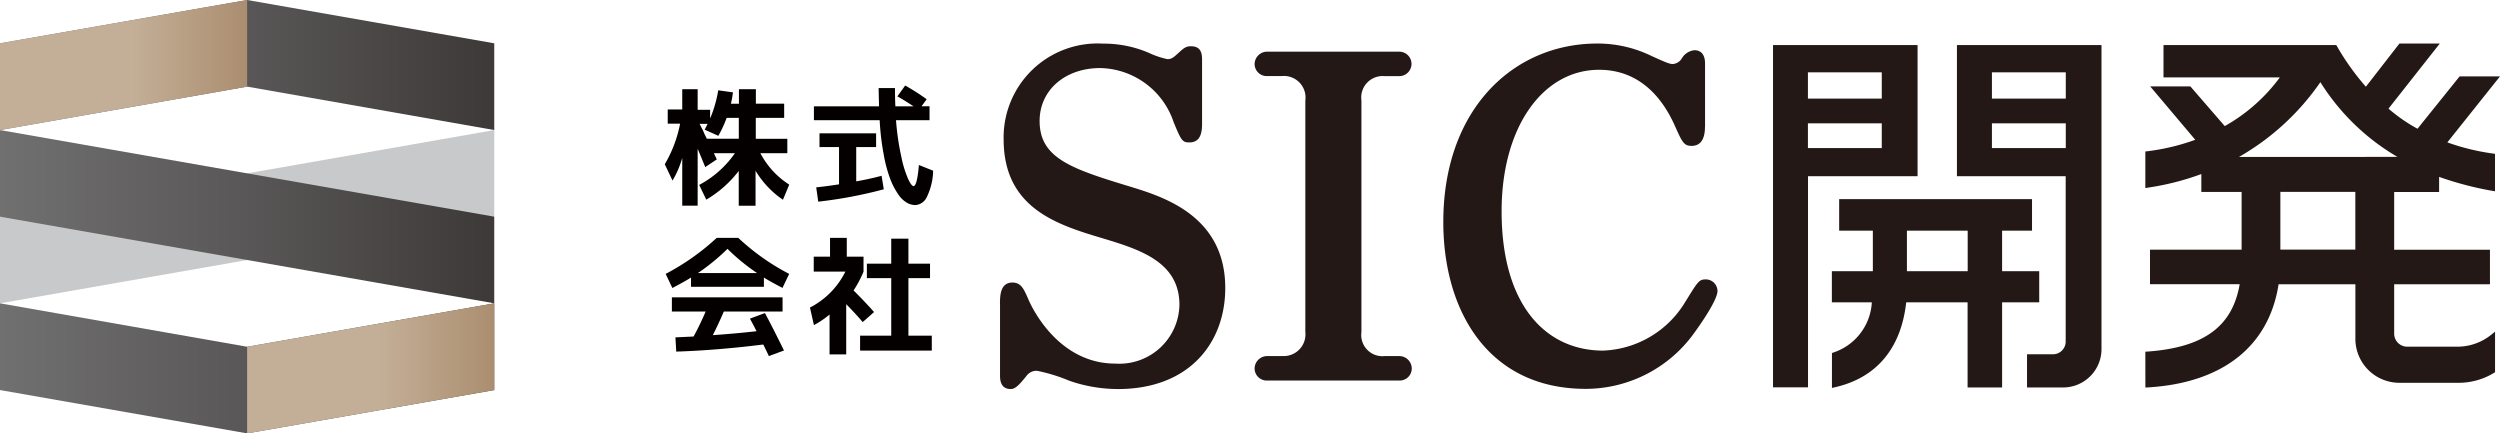
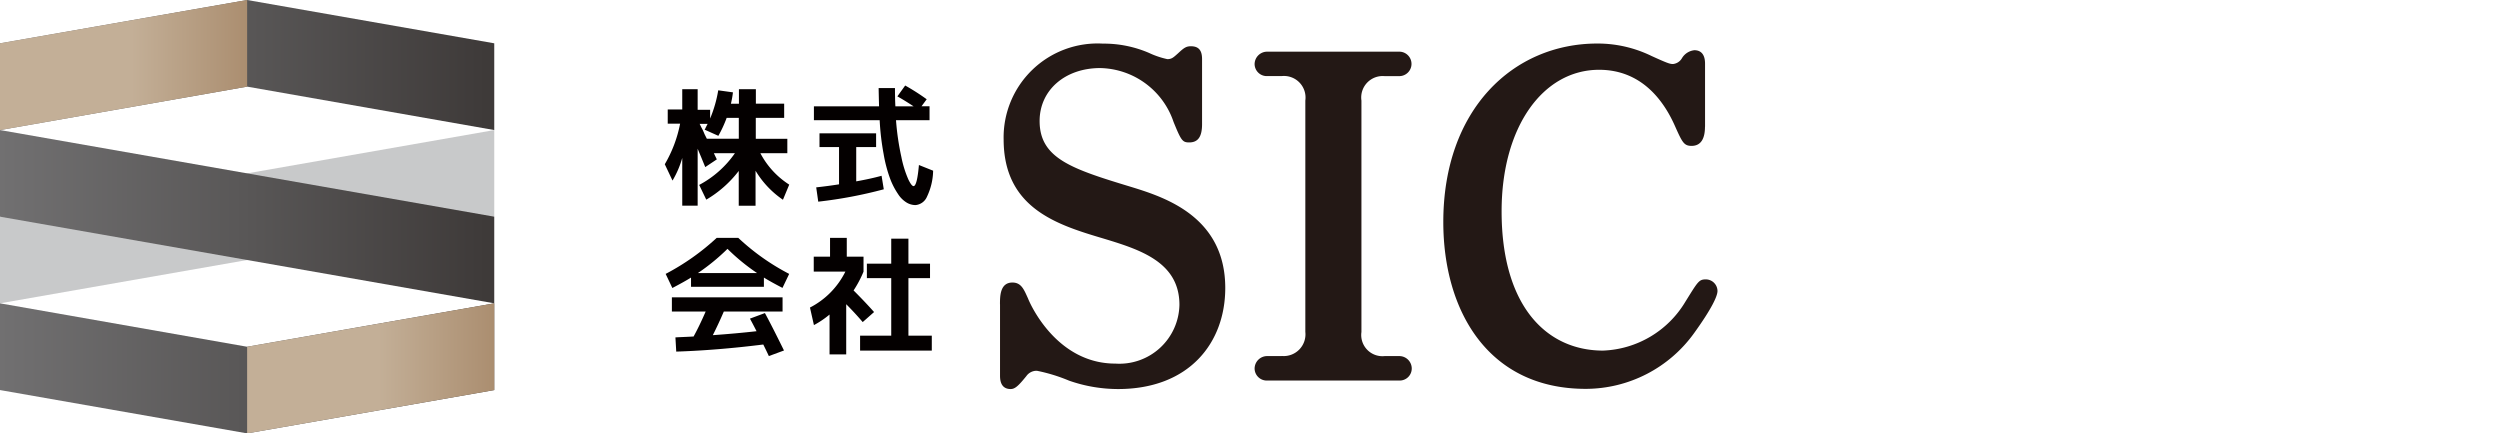
<svg xmlns="http://www.w3.org/2000/svg" xmlns:xlink="http://www.w3.org/1999/xlink" width="181.81" height="31.518" viewBox="0 0 181.81 31.518">
  <defs>
    <style>.a{fill:#231815;}.b{fill:#040000;}.c{fill:#c8c9ca;}.d{fill:url(#a);}.e{fill:url(#b);}.f{fill:url(#c);}.g{fill:url(#d);}</style>
    <linearGradient id="a" x1="-0.002" y1="0.5" x2="0.985" y2="0.5" gradientUnits="objectBoundingBox">
      <stop offset="0" stop-color="#717071" />
      <stop offset="0.502" stop-color="#595757" />
      <stop offset="1" stop-color="#3e3a39" />
    </linearGradient>
    <linearGradient id="b" x1="-0.002" y1="0.5" x2="0.985" y2="0.5" xlink:href="#a" />
    <linearGradient id="c" y1="0.5" x2="1" y2="0.5" gradientUnits="objectBoundingBox">
      <stop offset="0" stop-color="#c3af97" />
      <stop offset="0.532" stop-color="#c3af97" />
      <stop offset="0.998" stop-color="#ab8e70" />
    </linearGradient>
    <linearGradient id="d" x1="0" y1="0.5" y2="0.5" xlink:href="#c" />
  </defs>
  <g transform="translate(128.941 3.165)">
-     <path class="a" d="M179.056,26.839l.1-.037a4.082,4.082,0,0,0,2.8-3.652h-2.907V20.885h2.981V17.941h-2.449V15.647h14.025v2.294h-2.176v2.944h2.7V23.15h-2.7v6.19H188.92V23.15h-4.464c-.369,3.357-2.169,5.5-5.209,6.183l-.192.044Zm9.871-5.954V17.941h-4.419v2.944Zm4.316,8.448V26.927h1.94a.925.925,0,0,0,.871-.93V13.979h-7.909V4.44h10.513V26.477a2.793,2.793,0,0,1-2.914,2.863h-2.5Zm2.818-17.4v-1.8h-5.371v1.8Zm0-3.593V6.425h-5.371V8.335h5.371ZM174.77,29.332V4.44h10.513v9.539h-7.968V29.332Zm7.909-17.4v-1.8h-5.371v1.8Zm0-3.593V6.425h-5.371V8.335h5.371Z" transform="translate(-174.77 -4.329)" />
-     <path class="a" d="M211.47,26.7l.148-.007c4.109-.3,6.183-1.815,6.714-4.9h-6.522V19.282h6.662v-4.2h-2.929v-1.3a19.245,19.245,0,0,1-3.888.989l-.184.03V12.14l.14-.015a15.8,15.8,0,0,0,3.49-.834l-3.276-3.881h2.922l2.5,2.885a12.678,12.678,0,0,0,4.006-3.541h-8.462V4.4h12.564l.044.074a18.069,18.069,0,0,0,2.11,2.958l2.442-3.143h2.936l-3.733,4.737a11.826,11.826,0,0,0,2.11,1.461l3.062-3.807h2.936l-3.829,4.8a16.358,16.358,0,0,0,3.327.812l.14.022v2.722l-.184-.03a23.9,23.9,0,0,1-3.881-1.018v1.1h-3.268v4.2h6.965V21.8h-6.965v3.578a.948.948,0,0,0,.959.959H234.1a3.919,3.919,0,0,0,2.545-.885l.258-.207v2.951l-.074.044a4.931,4.931,0,0,1-2.678.723H230a3.2,3.2,0,0,1-3.254-3.143V21.8h-5.585c-.7,4.515-4.08,7.179-9.517,7.5l-.17.007Zm15.272-7.422v-4.2H221.29v4.2Zm3.062-6.743A16.31,16.31,0,0,1,224.2,7.1a18.085,18.085,0,0,1-5.917,5.437Z" transform="translate(-184.394 -4.29)" />
-   </g>
+     </g>
  <g transform="translate(72.722 3.165)">
    <path class="a" d="M98.57,23.261c0-.583,0-1.586.907-1.586.649,0,.841.516,1.136,1.166.229.583,2.169,4.729,6.345,4.729a4.368,4.368,0,0,0,4.663-4.272c0-3.106-2.848-4.013-5.533-4.825-3.364-1-7.252-2.2-7.252-7.215A6.833,6.833,0,0,1,106.051,4.3a8.323,8.323,0,0,1,3.364.679,6.177,6.177,0,0,0,1.328.45c.325,0,.45-.133.775-.421.421-.391.583-.516.937-.516.612,0,.812.354.812.937v4.729c0,.907-.288,1.328-.937,1.328-.487,0-.583-.133-1.136-1.49a5.749,5.749,0,0,0-5.341-3.918c-2.523,0-4.4,1.586-4.4,3.851,0,2.752,2.4,3.5,6.765,4.825,2.4.745,6.736,2.169,6.736,7.319,0,3.984-2.619,7.348-7.8,7.348a10.816,10.816,0,0,1-3.563-.612,12.252,12.252,0,0,0-2.331-.716.908.908,0,0,0-.775.391c-.553.679-.812.937-1.136.937-.775,0-.775-.745-.775-1V23.261Z" transform="translate(-98.57 -4.293)" />
    <path class="a" d="M125.64,27.223a1.581,1.581,0,0,0,1.719-1.749V8.646a1.57,1.57,0,0,0-1.719-1.778h-1.033A.884.884,0,0,1,123.67,6a.913.913,0,0,1,.937-.907h9.584a.889.889,0,1,1,0,1.778h-1.07a1.56,1.56,0,0,0-1.682,1.778V25.482a1.541,1.541,0,0,0,1.682,1.749h1.07a.907.907,0,0,1,.907.907.876.876,0,0,1-.907.871h-9.584a.884.884,0,0,1-.937-.871.914.914,0,0,1,.937-.907h1.033Z" transform="translate(-105.152 -4.5)" />
    <path class="a" d="M161.3,10.34c0,.812-.258,1.394-.974,1.394-.553,0-.679-.258-1.2-1.424C158.427,8.724,156.871,6.2,153.6,6.2c-4.08,0-7.09,4.146-7.09,10.292,0,6.9,3.268,10.13,7.378,10.13a7.29,7.29,0,0,0,5.991-3.563c.907-1.453.974-1.616,1.49-1.616a.855.855,0,0,1,.841.841c0,.391-.45,1.328-1.682,3.04a9.721,9.721,0,0,1-7.9,4.08c-7.09,0-10.358-5.666-10.358-12.136,0-8.189,5.083-12.977,11.2-12.977a8.94,8.94,0,0,1,3.947.907c1.136.516,1.328.583,1.557.583a.85.85,0,0,0,.649-.421,1.2,1.2,0,0,1,.907-.583c.516,0,.775.354.775.974V10.34Z" transform="translate(-110.029 -4.29)" />
  </g>
  <g transform="translate(48.346 6.219)">
    <path class="b" d="M74.442,12.39v1.055H72.48a6.037,6.037,0,0,0,2.1,2.287l-.457,1.1a6.752,6.752,0,0,1-1.992-2.11v2.545H70.908V14.736a8.182,8.182,0,0,1-2.361,2.088l-.516-1.07a7.342,7.342,0,0,0,2.6-2.309H69.1c.044.1.118.251.214.45l-.841.561q-.111-.266-.31-.753c-.133-.317-.214-.509-.243-.583V17.26H66.8V13.792a6.948,6.948,0,0,1-.708,1.645L65.53,14.25A9.324,9.324,0,0,0,66.644,11.3h-.9V10.266H66.8V8.79H67.92v1.5h.907v.634a9.109,9.109,0,0,0,.59-2.051l1.07.148a7.005,7.005,0,0,1-.148.826h.583V8.79h1.232V9.845h2.058v1.033H72.148V12.4h2.294Zm-5.017-.207-1-.45A.531.531,0,0,0,68.5,11.6c.022-.052.052-.1.074-.148s.052-.1.074-.14h-.583c.052.1.1.221.17.339a4.328,4.328,0,0,1,.184.406l.17.339h2.324v-1.52H70.03A8.77,8.77,0,0,1,69.425,12.184Z" transform="translate(-65.53 -8.524)" />
    <path class="b" d="M86.3,9.219l.568-.789a16.04,16.04,0,0,1,1.564,1l-.376.509h.583v1.011H86.2a18.88,18.88,0,0,0,.391,2.678,7.784,7.784,0,0,0,.509,1.638c.155.317.28.48.376.48.17,0,.3-.509.391-1.535l1.033.413a4.56,4.56,0,0,1-.443,1.881,1,1,0,0,1-.841.62,1.271,1.271,0,0,1-.634-.177,1.95,1.95,0,0,1-.634-.627,5.243,5.243,0,0,1-.583-1.136,10.051,10.051,0,0,1-.465-1.771,18.44,18.44,0,0,1-.288-2.464H80.23V9.942h4.737c-.022-.841-.03-1.284-.03-1.328h1.188c0,.465.007.907.03,1.328h1.321C87.128,9.714,86.745,9.47,86.3,9.219Zm-.989,6.758a32.339,32.339,0,0,1-4.766.9l-.148-1.04q.907-.1,1.66-.221V12.908H80.636v-1h4.117v1H83.307V15.4c.7-.125,1.313-.258,1.844-.406Z" transform="translate(-69.385 -8.43)" />
    <path class="b" d="M72.762,26.335v.671h-5.3v-.671c-.317.2-.767.45-1.358.76l-.487-1.026a17.158,17.158,0,0,0,3.711-2.619H70.9a16.516,16.516,0,0,0,3.7,2.619l-.487,1.018C73.529,26.785,73.079,26.534,72.762,26.335Zm.074,2.582c.45.834.907,1.749,1.387,2.722l-1.1.406c-.162-.347-.3-.627-.406-.841q-3.375.421-6.33.516l-.059-1.033q.155-.011.421-.022l.487-.022.413-.022c.266-.48.561-1.085.878-1.815H66.07V27.773h8.049v1.033H69.847c-.258.6-.524,1.173-.8,1.719,1.136-.081,2.2-.177,3.18-.288-.118-.236-.28-.546-.48-.915Zm-.568-2.907a14.67,14.67,0,0,1-2.154-1.763,15.158,15.158,0,0,1-2.154,1.763Z" transform="translate(-65.554 -12.369)" />
    <path class="b" d="M82.518,24.815h1.217v1.092a8.133,8.133,0,0,1-.723,1.365c.6.6,1.092,1.121,1.49,1.571l-.826.73c-.332-.391-.73-.826-1.2-1.3v3.652H81.264v-2.9a6.554,6.554,0,0,1-1.136.767l-.288-1.276a5.858,5.858,0,0,0,2.575-2.612h-2.3V24.815H81.3V23.45h1.217v1.365ZM87,30.562h1.7v1.085H83.485V30.562H85.75V26.379H83.979V25.324H85.75V23.509H87v1.815h1.571v1.055H87Z" transform="translate(-69.282 -12.369)" />
  </g>
  <path class="c" d="M0,19.121v6.3l35.944-6.3v-6.3Z" transform="translate(0 -3.362)" />
  <path class="d" d="M0,29.9v6.308l17.972,3.15,17.972-3.15V29.9L17.972,33.058Z" transform="translate(0 -7.841)" />
  <path class="e" d="M17.972,0,0,3.15V9.458H0v6.3l35.944,6.3v-6.3L0,9.458,17.972,6.3,35.944,9.458V3.15Z" />
  <path class="f" d="M17.972,0V6.3L0,9.458V3.15Z" />
  <path class="g" d="M42.332,29.9,24.36,33.058v6.3l17.972-3.15Z" transform="translate(-6.388 -7.841)" />
</svg>